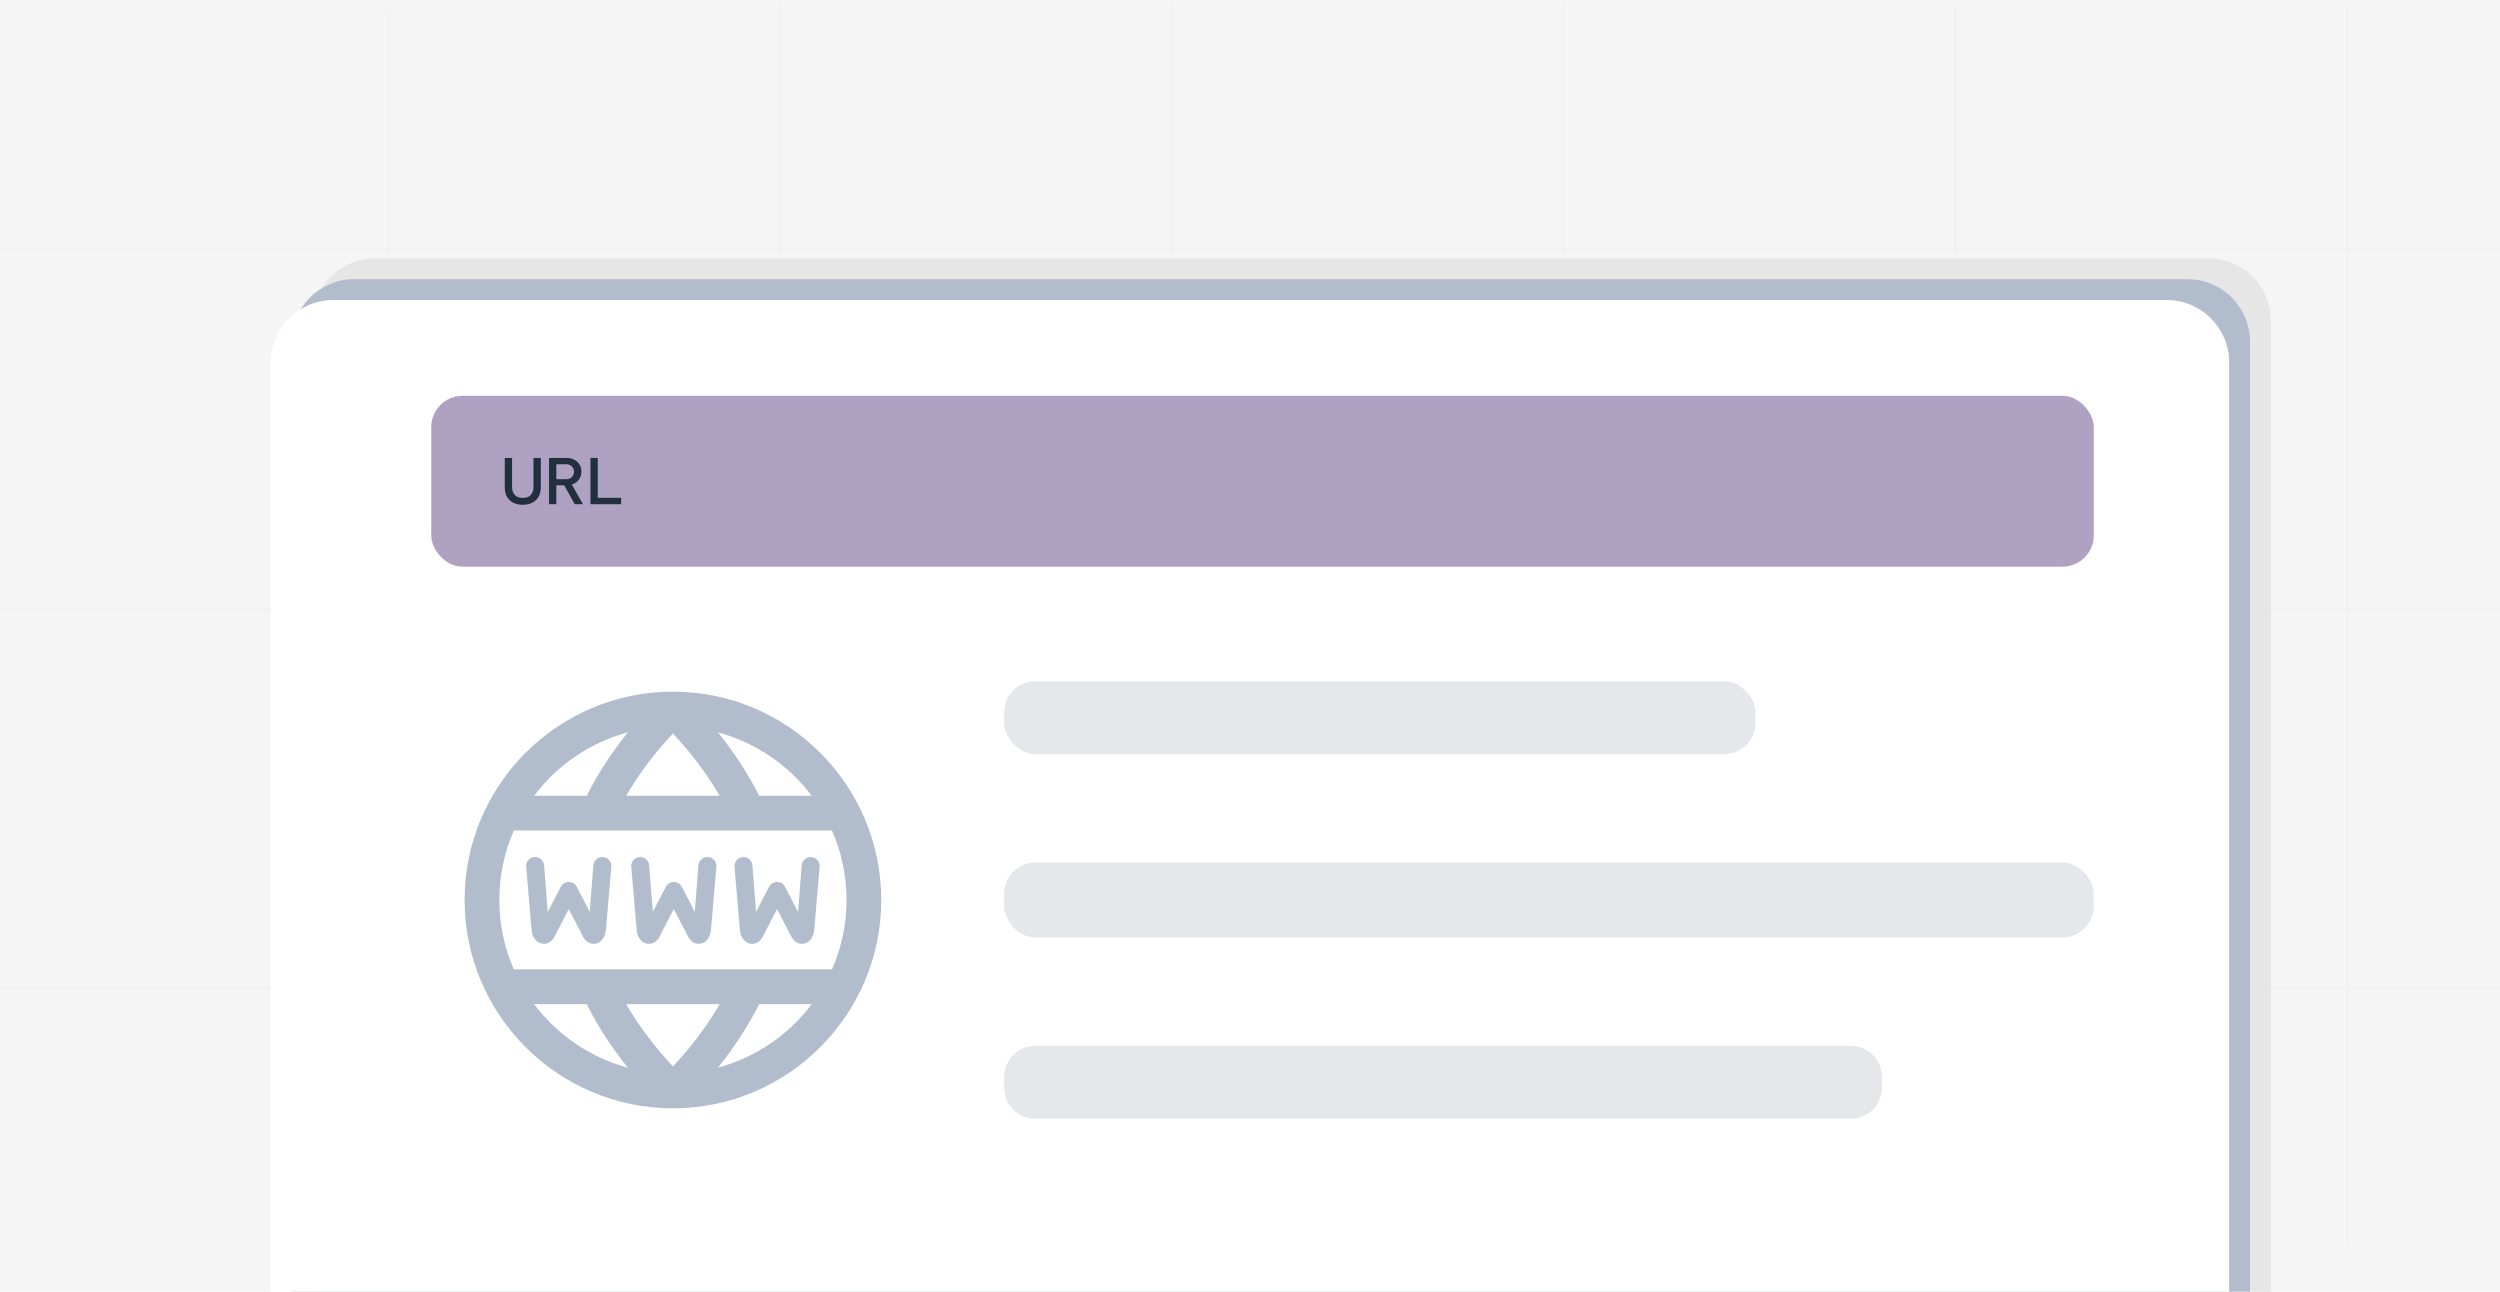
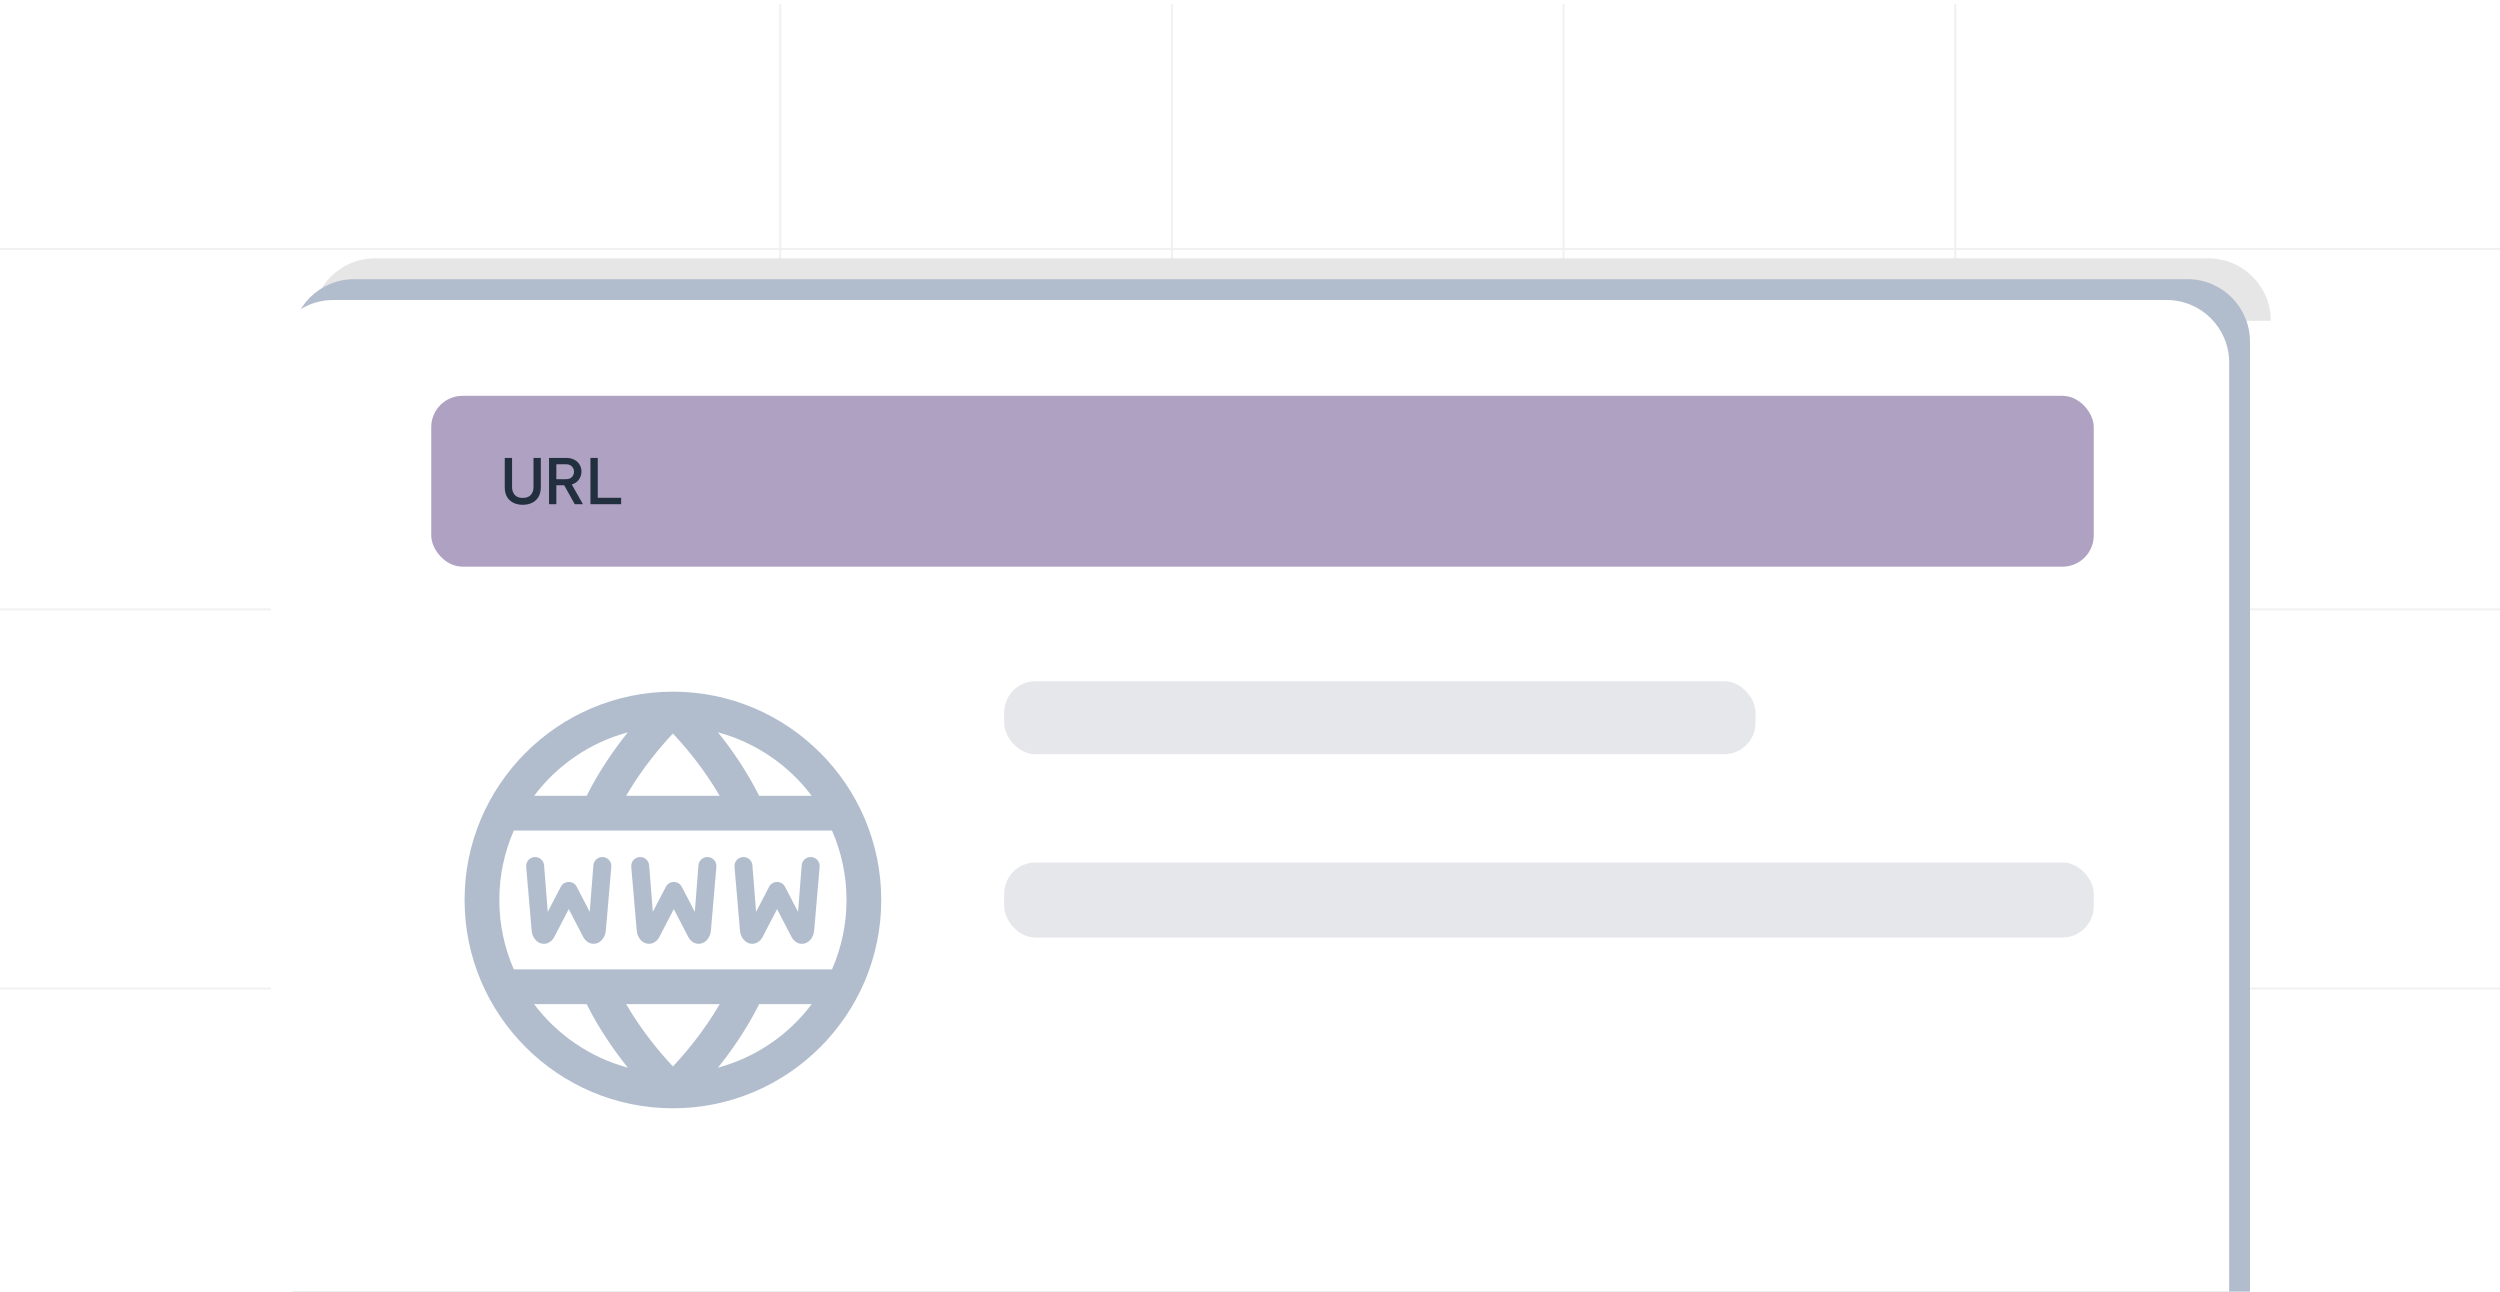
<svg xmlns="http://www.w3.org/2000/svg" width="1200" height="620" viewBox="0 0 1200 620" fill="none">
-   <rect width="1200" height="620" fill="#F5F5F5" />
  <line y1="119.5" x2="1200" y2="119.5" stroke="#F1F1F1" />
  <line y1="292.5" x2="1200" y2="292.5" stroke="#F1F1F1" />
  <line y1="474.5" x2="1200" y2="474.5" stroke="#F1F1F1" />
-   <line x1="186.5" y1="6" x2="186.5" y2="602" stroke="#F1F1F1" />
  <line x1="374.5" y1="2" x2="374.5" y2="598" stroke="#F1F1F1" />
  <line x1="562.5" y1="2" x2="562.5" y2="598" stroke="#F1F1F1" />
  <line x1="750.5" y1="2" x2="750.5" y2="598" stroke="#F1F1F1" />
  <line x1="938.5" y1="2" x2="938.5" y2="598" stroke="#F1F1F1" />
-   <line x1="1126.5" y1="2" x2="1126.5" y2="598" stroke="#F1F1F1" />
-   <path d="M150 154C150 137.431 163.431 124 180 124H1060C1076.57 124 1090 137.431 1090 154V620H150V154Z" fill="#E6E6E6" />
+   <path d="M150 154C150 137.431 163.431 124 180 124H1060C1076.57 124 1090 137.431 1090 154H150V154Z" fill="#E6E6E6" />
  <path d="M140 164C140 147.431 153.431 134 170 134H1050C1066.57 134 1080 147.431 1080 164V620H140V164Z" fill="#B1BDCD" />
  <path d="M130 174C130 157.431 143.431 144 160 144H1040C1056.57 144 1070 157.431 1070 174V620H130V174Z" fill="white" />
  <rect x="207" y="190" width="798" height="82" rx="15" fill="#9B89B3" fill-opacity="0.8" />
  <path d="M250.92 242.3C249.22 242.3 247.72 241.98 246.42 241.34C245.12 240.68 244.1 239.73 243.36 238.49C242.64 237.23 242.28 235.69 242.28 233.87V219.8H245.79V233.87C245.79 235.31 246.21 236.53 247.05 237.53C247.89 238.51 249.18 239 250.92 239C252.68 239 253.98 238.51 254.82 237.53C255.66 236.53 256.08 235.31 256.08 233.87V219.8H259.59V233.87C259.59 235.69 259.22 237.23 258.48 238.49C257.76 239.73 256.74 240.68 255.42 241.34C254.12 241.98 252.62 242.3 250.92 242.3ZM263.535 242V219.8H271.785C273.365 219.8 274.695 220.11 275.775 220.73C276.875 221.33 277.705 222.13 278.265 223.13C278.825 224.11 279.105 225.18 279.105 226.34C279.105 227.74 278.705 229.01 277.905 230.15C277.125 231.29 275.975 232.09 274.455 232.55L279.795 242H275.865L270.825 232.94H267.045V242H263.535ZM271.725 222.86H267.045V230H271.725C272.985 230 273.935 229.64 274.575 228.92C275.215 228.18 275.535 227.35 275.535 226.43C275.535 225.51 275.215 224.69 274.575 223.97C273.935 223.23 272.985 222.86 271.725 222.86ZM283.414 242V219.8H286.924V238.94H298.144V242H283.414Z" fill="#222F3E" />
  <rect x="482" y="327" width="360.647" height="35" rx="15" fill="#E5E7EB" />
  <rect x="482" y="414" width="523" height="36" rx="15" fill="#E5E7EB" />
-   <path d="M482 517C482 508.716 488.716 502 497 502H888.374C896.659 502 903.374 508.716 903.374 517V522C903.374 530.284 896.659 537 888.374 537H497C488.716 537 482 530.284 482 522V517Z" fill="#E5E7EB" />
  <path d="M343.862 416.055L341.245 446.545C340.987 450.212 338.437 453.037 335.362 453.037C333.329 453.037 331.437 451.778 330.354 449.703L323.429 436.371L316.504 449.703C315.429 451.778 313.538 453.037 311.496 453.037C308.43 453.037 305.872 450.212 305.613 446.545L302.997 416.055C302.78 413.538 304.763 411.372 307.288 411.372C309.538 411.372 311.405 413.105 311.588 415.347L313.355 437.687L319.604 425.663C321.213 422.563 325.646 422.563 327.254 425.663L333.504 437.687L335.254 415.347C335.429 413.105 337.304 411.372 339.553 411.372H339.57C342.095 411.372 344.078 413.538 343.862 416.055ZM389.135 411.372H389.118C386.868 411.372 384.993 413.105 384.818 415.347L383.068 437.687L376.819 425.663C375.21 422.563 370.777 422.563 369.169 425.663L362.919 437.687L361.153 415.347C360.978 413.105 359.103 411.372 356.853 411.372C354.328 411.372 352.345 413.538 352.561 416.055L355.178 446.545C355.436 450.212 357.986 453.037 361.061 453.037C363.094 453.037 364.986 451.778 366.069 449.703L372.994 436.371L379.918 449.703C380.993 451.778 382.885 453.037 384.927 453.037C387.993 453.037 390.551 450.212 390.81 446.545L393.426 416.055C393.643 413.538 391.66 411.372 389.135 411.372ZM289.139 411.372H289.122C286.872 411.372 284.997 413.105 284.822 415.347L283.072 437.687L276.823 425.663C275.214 422.563 270.781 422.563 269.173 425.663L262.923 437.687L261.157 415.347C260.982 413.105 259.107 411.372 256.857 411.372C254.332 411.372 252.349 413.538 252.565 416.055L255.182 446.545C255.44 450.212 257.99 453.037 261.065 453.037C263.098 453.037 264.99 451.778 266.073 449.703L272.998 436.371L279.923 449.703C280.998 451.778 282.889 453.037 284.931 453.037C287.997 453.037 290.556 450.212 290.814 446.545L293.43 416.055C293.647 413.538 291.664 411.372 289.139 411.372ZM323.013 531.983H322.988C267.848 531.983 223 487.119 223 431.987C223 376.856 267.798 332.067 322.888 332C322.921 332 322.954 332 322.988 332H323.004C378.144 332 423 376.856 423 431.996C423 487.135 378.152 531.975 323.013 531.983ZM345.453 481.985H300.547C308.313 495.343 317.338 505.876 323.004 511.884C328.671 505.876 337.687 495.343 345.453 481.985ZM399.359 465.319C403.834 455.103 406.326 443.837 406.326 431.987C406.326 420.138 403.834 408.872 399.359 398.656H359.303C359.253 398.656 359.194 398.656 359.144 398.656C359.103 398.656 359.069 398.656 359.028 398.656H286.972C286.972 398.656 286.897 398.656 286.856 398.656C286.806 398.656 286.747 398.656 286.697 398.656H246.641C242.166 408.872 239.674 420.138 239.674 431.987C239.674 443.837 242.166 455.103 246.641 465.319H286.572C286.764 465.319 286.964 465.319 287.156 465.319H358.861C359.053 465.319 359.253 465.319 359.444 465.319H399.376H399.359ZM300.547 381.998H345.453C337.687 368.64 328.662 358.107 322.996 352.099C317.329 358.107 308.305 368.64 300.538 381.998H300.547ZM344.62 351.516C351.045 359.491 358.336 369.873 364.394 381.998H389.618C378.585 367.332 362.819 356.416 344.62 351.516ZM256.374 381.998H281.598C287.656 369.873 294.947 359.491 301.372 351.516C283.172 356.407 267.406 367.332 256.374 381.998ZM301.372 512.476C294.947 504.501 287.656 494.118 281.598 481.994H256.374C267.406 496.66 283.172 507.576 301.372 512.476ZM389.618 481.994H364.394C358.336 494.118 351.045 504.501 344.62 512.476C362.819 507.584 378.585 496.66 389.618 481.994Z" fill="#B1BDCD" />
</svg>